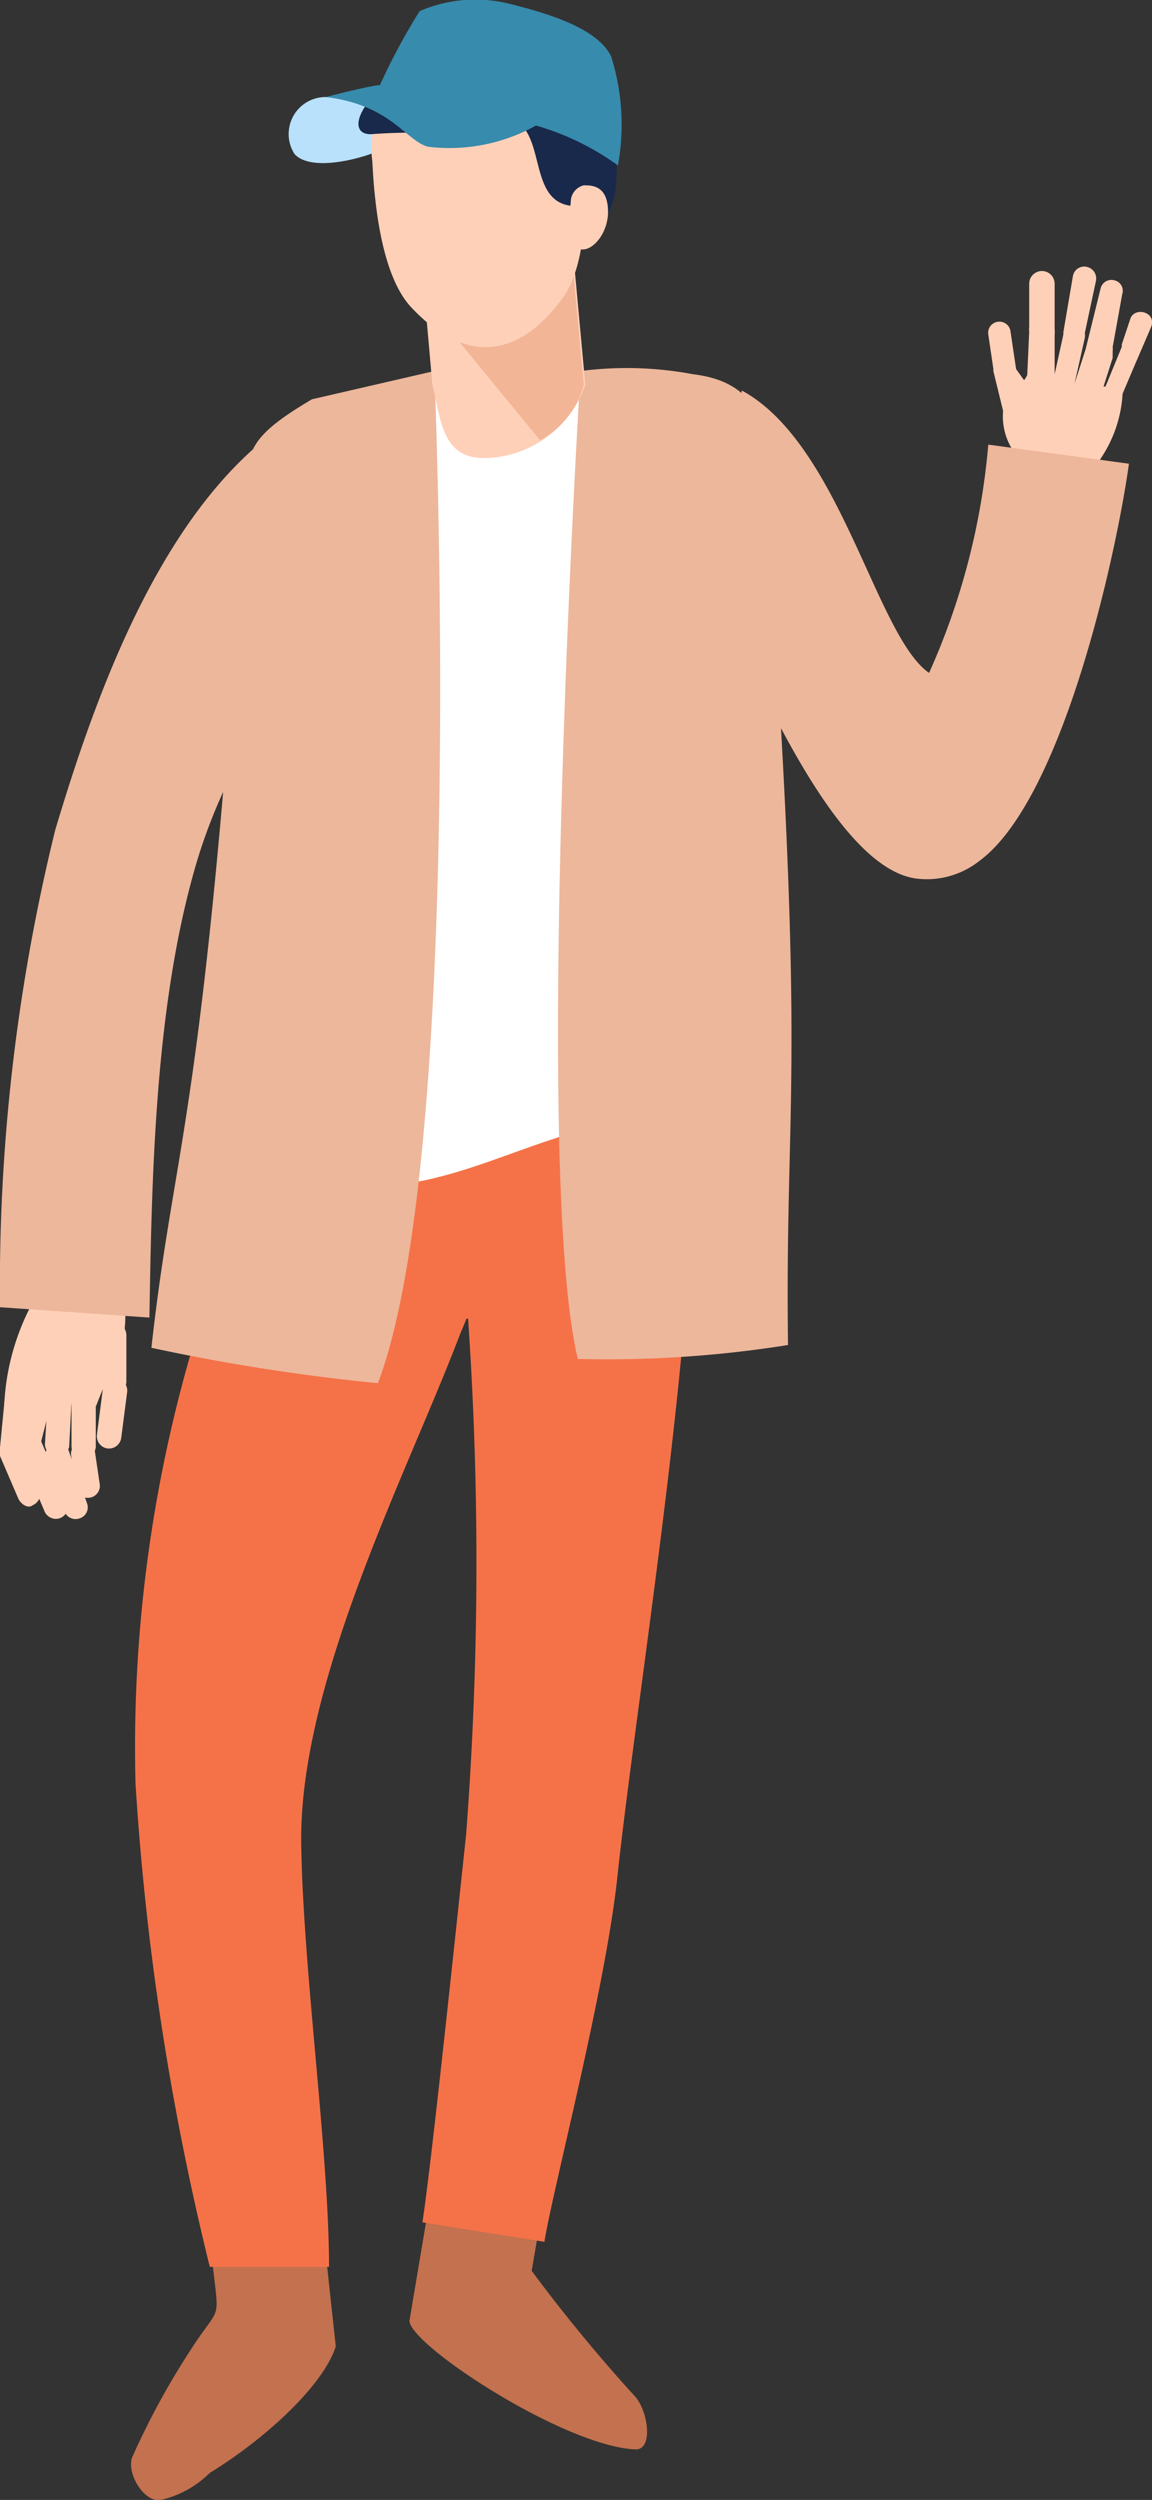
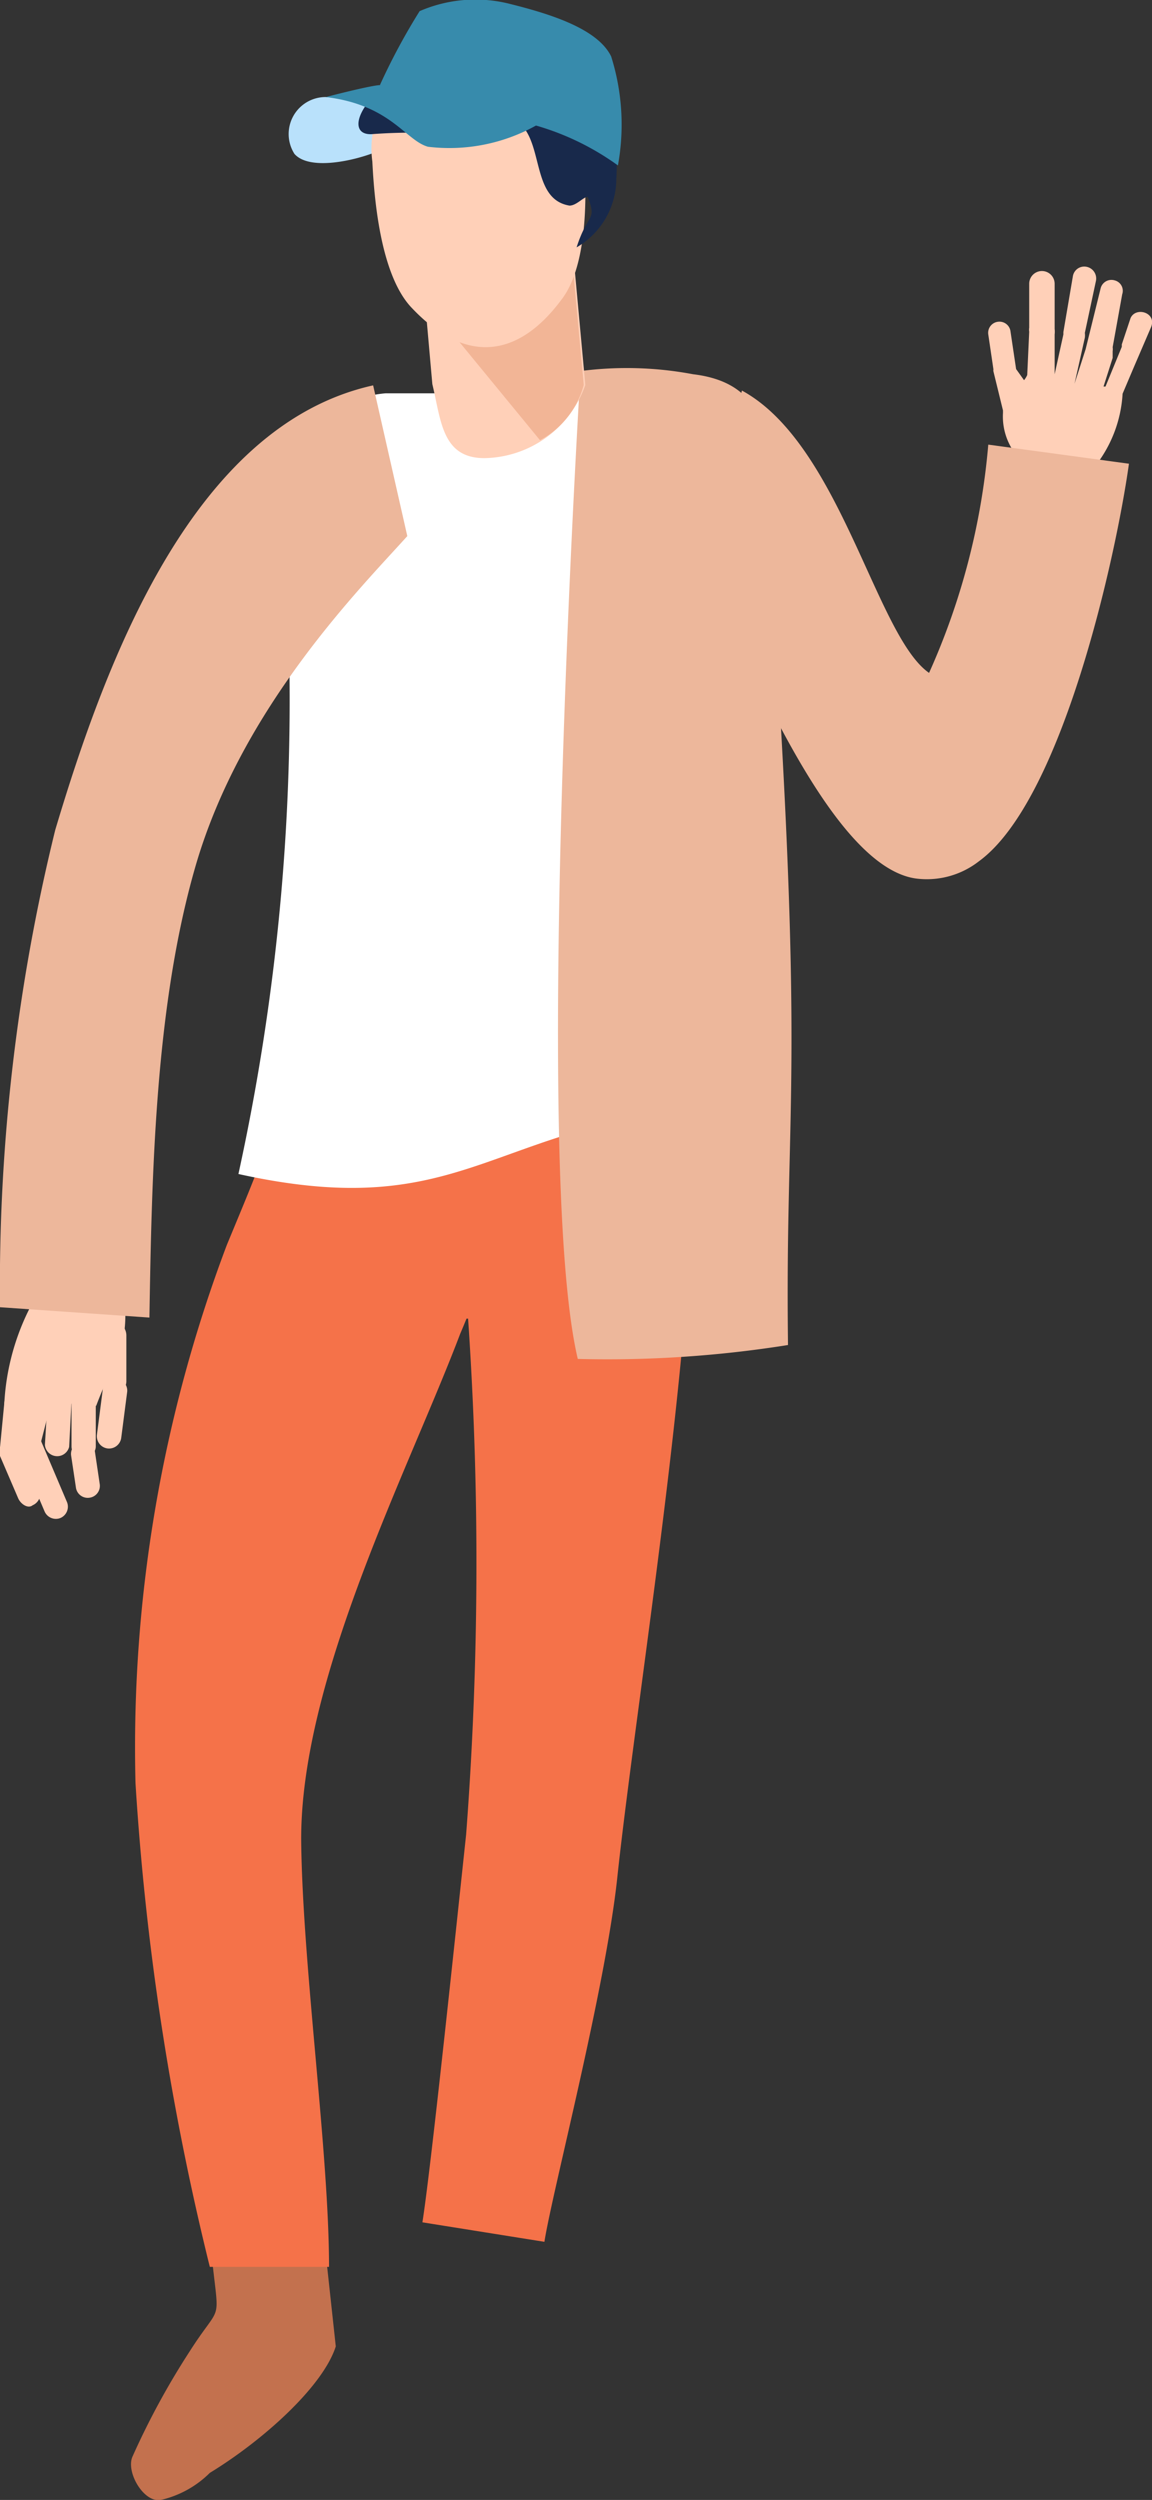
<svg xmlns="http://www.w3.org/2000/svg" viewBox="0 0 28.99 62.86">
  <rect x="0" y="0" width="28.99" height="62.86" fill="#333333" stroke="none" />
  <defs>
    <style>.cls-1{fill:#ffd0b8;}.cls-1,.cls-2,.cls-3,.cls-4,.cls-5,.cls-6,.cls-7,.cls-8,.cls-9{fill-rule:evenodd;}.cls-2{fill:#c3714e;}.cls-3{fill:#f57249;}.cls-4{fill:#fff;}.cls-5{fill:#edb79b;}.cls-6{fill:#b9e1fb;}.cls-7{fill:#f2b596;}.cls-8{fill:#18294b;}.cls-9{fill:#378bac;}</style>
  </defs>
  <title>アセット 1</title>
  <g id="レイヤー_2" data-name="レイヤー 2">
    <g id="レイヤー_1-2" data-name="レイヤー 1">
      <path class="cls-1" d="M26.54,7.14l0,1.13a.61.61,0,0,1,0,.14l0,1,.22-1,0-.06v0L27,6.94a.29.29,0,0,1,.35-.23h0a.3.3,0,0,1,.23.35l-.28,1.31a.48.48,0,0,1,0,.12l-.26,1.16h0l.28-.87.38-1.54a.28.28,0,0,1,.35-.19h0a.27.27,0,0,1,.19.35L28,8.73a.34.34,0,0,1,0,.1l0,.12V9l0,0-.23.72h.05v0l.41-1,0-.06L28.45,8c.13-.3.68-.14.51.24l-.43,1v0l-.28.66,0,0a3.24,3.24,0,0,1-.69,1.82,1.32,1.32,0,0,1-1.32.21,1.56,1.56,0,0,1-1-1.55s0,0,0-.06L25,9.34a.11.11,0,0,1,0-.05l-.13-.88a.28.28,0,0,1,.25-.32h0a.28.28,0,0,1,.31.25l.14.94.2.28a.57.57,0,0,0,.08-.13l.05-1.09a.3.3,0,0,1,0-.1l0-1.11A.28.28,0,1,1,26.54,7.14Z" />
-       <path class="cls-2" d="M14.41,51.07H11.53l-1.22,7.25c-.17.53,3.86,3.2,5.69,3.27.44,0,.31-.94,0-1.31a40.73,40.73,0,0,1-2.62-3.18Z" />
      <path class="cls-2" d="M4.05,62.86c-.43.08-.88-.69-.72-1.08a19.36,19.36,0,0,1,1.44-2.65c.79-1.24.75-.66.58-2.2l-.59-5.4H7.64L8.45,59c-.32,1-1.81,2.35-3.17,3.18A2.56,2.56,0,0,1,4.05,62.86Z" />
      <path class="cls-3" d="M11.43,29.28a90,90,0,0,1,.3,16.85c-.27,2.53-.89,8.43-1.1,9.75l3.07.49c.2-1.27,1.52-6.29,1.83-9.12.53-5,2.44-16.34,1.75-20.13Z" />
      <path class="cls-3" d="M6.71,28.65c0,.26-.44,1.3-1,2.65A35.71,35.71,0,0,0,3.41,44.84,68.11,68.11,0,0,0,5.28,57l3,0c0-2.87-.66-7.52-.7-10.66-.05-4.08,2.7-9.37,4-12.8a24.17,24.17,0,0,0,1.26-3.78Z" />
      <path class="cls-3" d="M16.35,23.81a12,12,0,0,1,1.34,7.77c-1.9,2.5-10.93,1.68-11.28,0s1.2-7.28,1.2-7.28Z" />
      <path class="cls-4" d="M6,29.52A55.69,55.69,0,0,0,7.08,12.78,2.86,2.86,0,0,1,9.7,9.89H16c1.38,0,1.55,1.8,1.36,3.18A41.38,41.38,0,0,0,18,27.82C12.32,28.26,11.71,30.78,6,29.52Z" />
      <path class="cls-5" d="M19.83,33.82a28.9,28.9,0,0,1-5.29.35c-1.16-4.91.07-24.84.07-24.84a9,9,0,0,1,2.83.08c2.36.28,1.79,2.46,1.89,3.84C20.31,27.23,19.75,27.36,19.83,33.82Z" />
-       <path class="cls-5" d="M9.51,34.78a50.4,50.4,0,0,1-5.7-.89c.6-5.38,1.31-5.52,2.34-21.11.09-1.38-.06-1.7,1.7-2.74l3.08-.71S11.75,28.87,9.51,34.78Z" />
      <path class="cls-6" d="M9.49,3.81c-.56.23-1.7.49-2.08.06A.93.93,0,0,1,8.2,2.44a3.6,3.6,0,0,1,1.63.47Z" />
      <path class="cls-1" d="M14.46,6.75l.27,2.93a2.74,2.74,0,0,1-2.54,1.84c-1.07,0-1.09-.95-1.31-1.86l-.26-2.93C10.69,6.35,14.33,6.4,14.46,6.75Z" />
      <path class="cls-7" d="M10.63,6.84c.69-.1,1.89-.27,2.79-.34.56,0,1,.13,1,.25l.27,2.93a2.25,2.25,0,0,1-1.1,1.39L10.69,7.54Z" />
      <path class="cls-1" d="M11.87,1.36a2.38,2.38,0,0,0-2.5,2.7c.12,2.47.66,3.34,1,3.69,1.31,1.38,2.64,1.3,3.77-.23.29-.38.73-1.32.55-3.77A2.39,2.39,0,0,0,11.87,1.36Z" />
      <path class="cls-8" d="M12.93,3c.8.42.38,2,1.4,2.17.18,0,.35-.22.46-.22.24.62,0,.39-.28,1.27a2,2,0,0,0,1-1.73c.19-3.2-2.45-4.19-5.07-2.83C9,2.4,8.66,3.45,9.4,3.37a13.83,13.83,0,0,1,1.95,0C12.2,3.29,12.13,2.57,12.93,3Z" />
-       <path class="cls-1" d="M14.37,5a.43.43,0,0,1,.32-.34c.2,0,.58,0,.61.6s-.41,1.1-.72,1S14.35,5.18,14.37,5Z" />
      <path class="cls-9" d="M9.56,2.14a16,16,0,0,1,1-1.86A3.53,3.53,0,0,1,12.84.1c1,.25,2.2.62,2.54,1.32a5.7,5.7,0,0,1,.17,2.74,6.66,6.66,0,0,0-2.05-1Z" />
      <path class="cls-9" d="M8.2,2.44c1.64.2,2,1.09,2.57,1.25a4.48,4.48,0,0,0,2.73-.54c-.82-.27-1.47-.5-2.12-.75a5.22,5.22,0,0,0-1.82-.26C9.31,2.15,8.2,2.44,8.2,2.44Z" />
      <path class="cls-5" d="M18.67,9.82c2.48,1.35,3.37,6.17,4.71,7.1a17.63,17.63,0,0,0,1.49-5.74l3.54.48c-.32,2.29-1.67,8.47-3.78,10a2.13,2.13,0,0,1-1.58.43c-2.24-.31-4.39-6-5.39-7.84Z" />
      <path class="cls-1" d="M1.91,37.4l-.12-.8a.3.3,0,0,1,.26-.34h0a.3.3,0,0,1,.34.25l.12.81a.3.3,0,0,1-.26.34h0A.3.3,0,0,1,1.91,37.4Z" />
-       <path class="cls-1" d="M1.62,38l-.46-1.32a.3.3,0,0,1,.57-.2l.46,1.32a.29.29,0,0,1-.19.38H2A.3.3,0,0,1,1.62,38Z" />
      <path class="cls-1" d="M1.12,38,.44,36.4A.32.32,0,0,1,.62,36h0a.3.3,0,0,1,.39.18l.68,1.6a.31.31,0,0,1-.17.39h0A.31.31,0,0,1,1.12,38Z" />
      <path class="cls-1" d="M.46,37.68,0,36.61a.3.3,0,0,1,.18-.39h0a.3.3,0,0,1,.39.18L1,37.46a.32.32,0,0,1-.18.39h0C.71,37.94.53,37.83.46,37.68Z" />
      <path class="cls-1" d="M0,36.4l.11-1.14A.3.3,0,0,1,.44,35h0a.3.3,0,0,1,.27.34L.6,36.47a.32.32,0,0,1-.33.27h0C.1,36.75,0,36.57,0,36.4Z" />
      <path class="cls-1" d="M.46,36.41.73,35a.3.3,0,0,1,.38-.2h0a.3.3,0,0,1,.2.38L1,36.38C1,36.72.38,36.85.46,36.41Z" />
      <path class="cls-1" d="M1.13,36.33l.07-1.15a.31.31,0,0,1,.32-.28h0a.31.31,0,0,1,.28.33l-.06,1.15A.31.31,0,0,1,1.13,36.33Z" />
      <path class="cls-1" d="M1.8,36.37l0-1.15a.3.3,0,0,1,.3-.3h0a.3.3,0,0,1,.31.3l0,1.15c0,.16-.14.27-.3.3h0C1.94,36.7,1.8,36.54,1.8,36.37Z" />
      <path class="cls-1" d="M.1,35.58a6,6,0,0,1,.68-2.75c.59-.78,2.22-1,2.32-.36A3.31,3.31,0,0,1,3,34.07a10.72,10.72,0,0,0-.58,1.28A4.61,4.61,0,0,0,.1,35.58Z" />
      <path class="cls-1" d="M3.2,35l-.15,1.16a.31.31,0,0,1-.35.26h0a.31.31,0,0,1-.26-.35l.15-1.16a.32.32,0,0,1,.35-.26h0C3.11,34.67,3.22,34.86,3.2,35Z" />
      <path class="cls-1" d="M3.18,33.58v1.16a.31.31,0,0,1-.32.3h0a.3.3,0,0,1-.3-.31L2,33.63c-.08-.15.73-.27.87-.37h0C3.05,33.23,3.18,33.41,3.18,33.58Z" />
      <path class="cls-5" d="M9.39,9.69c-4.51,1-6.71,6.86-8,11.18A47.93,47.93,0,0,0,0,32.87l3.76.26c.06-3.6.14-7.83,1.16-11.35,1.16-4,4.16-7,5.33-8.3Z" />
    </g>
  </g>
</svg>